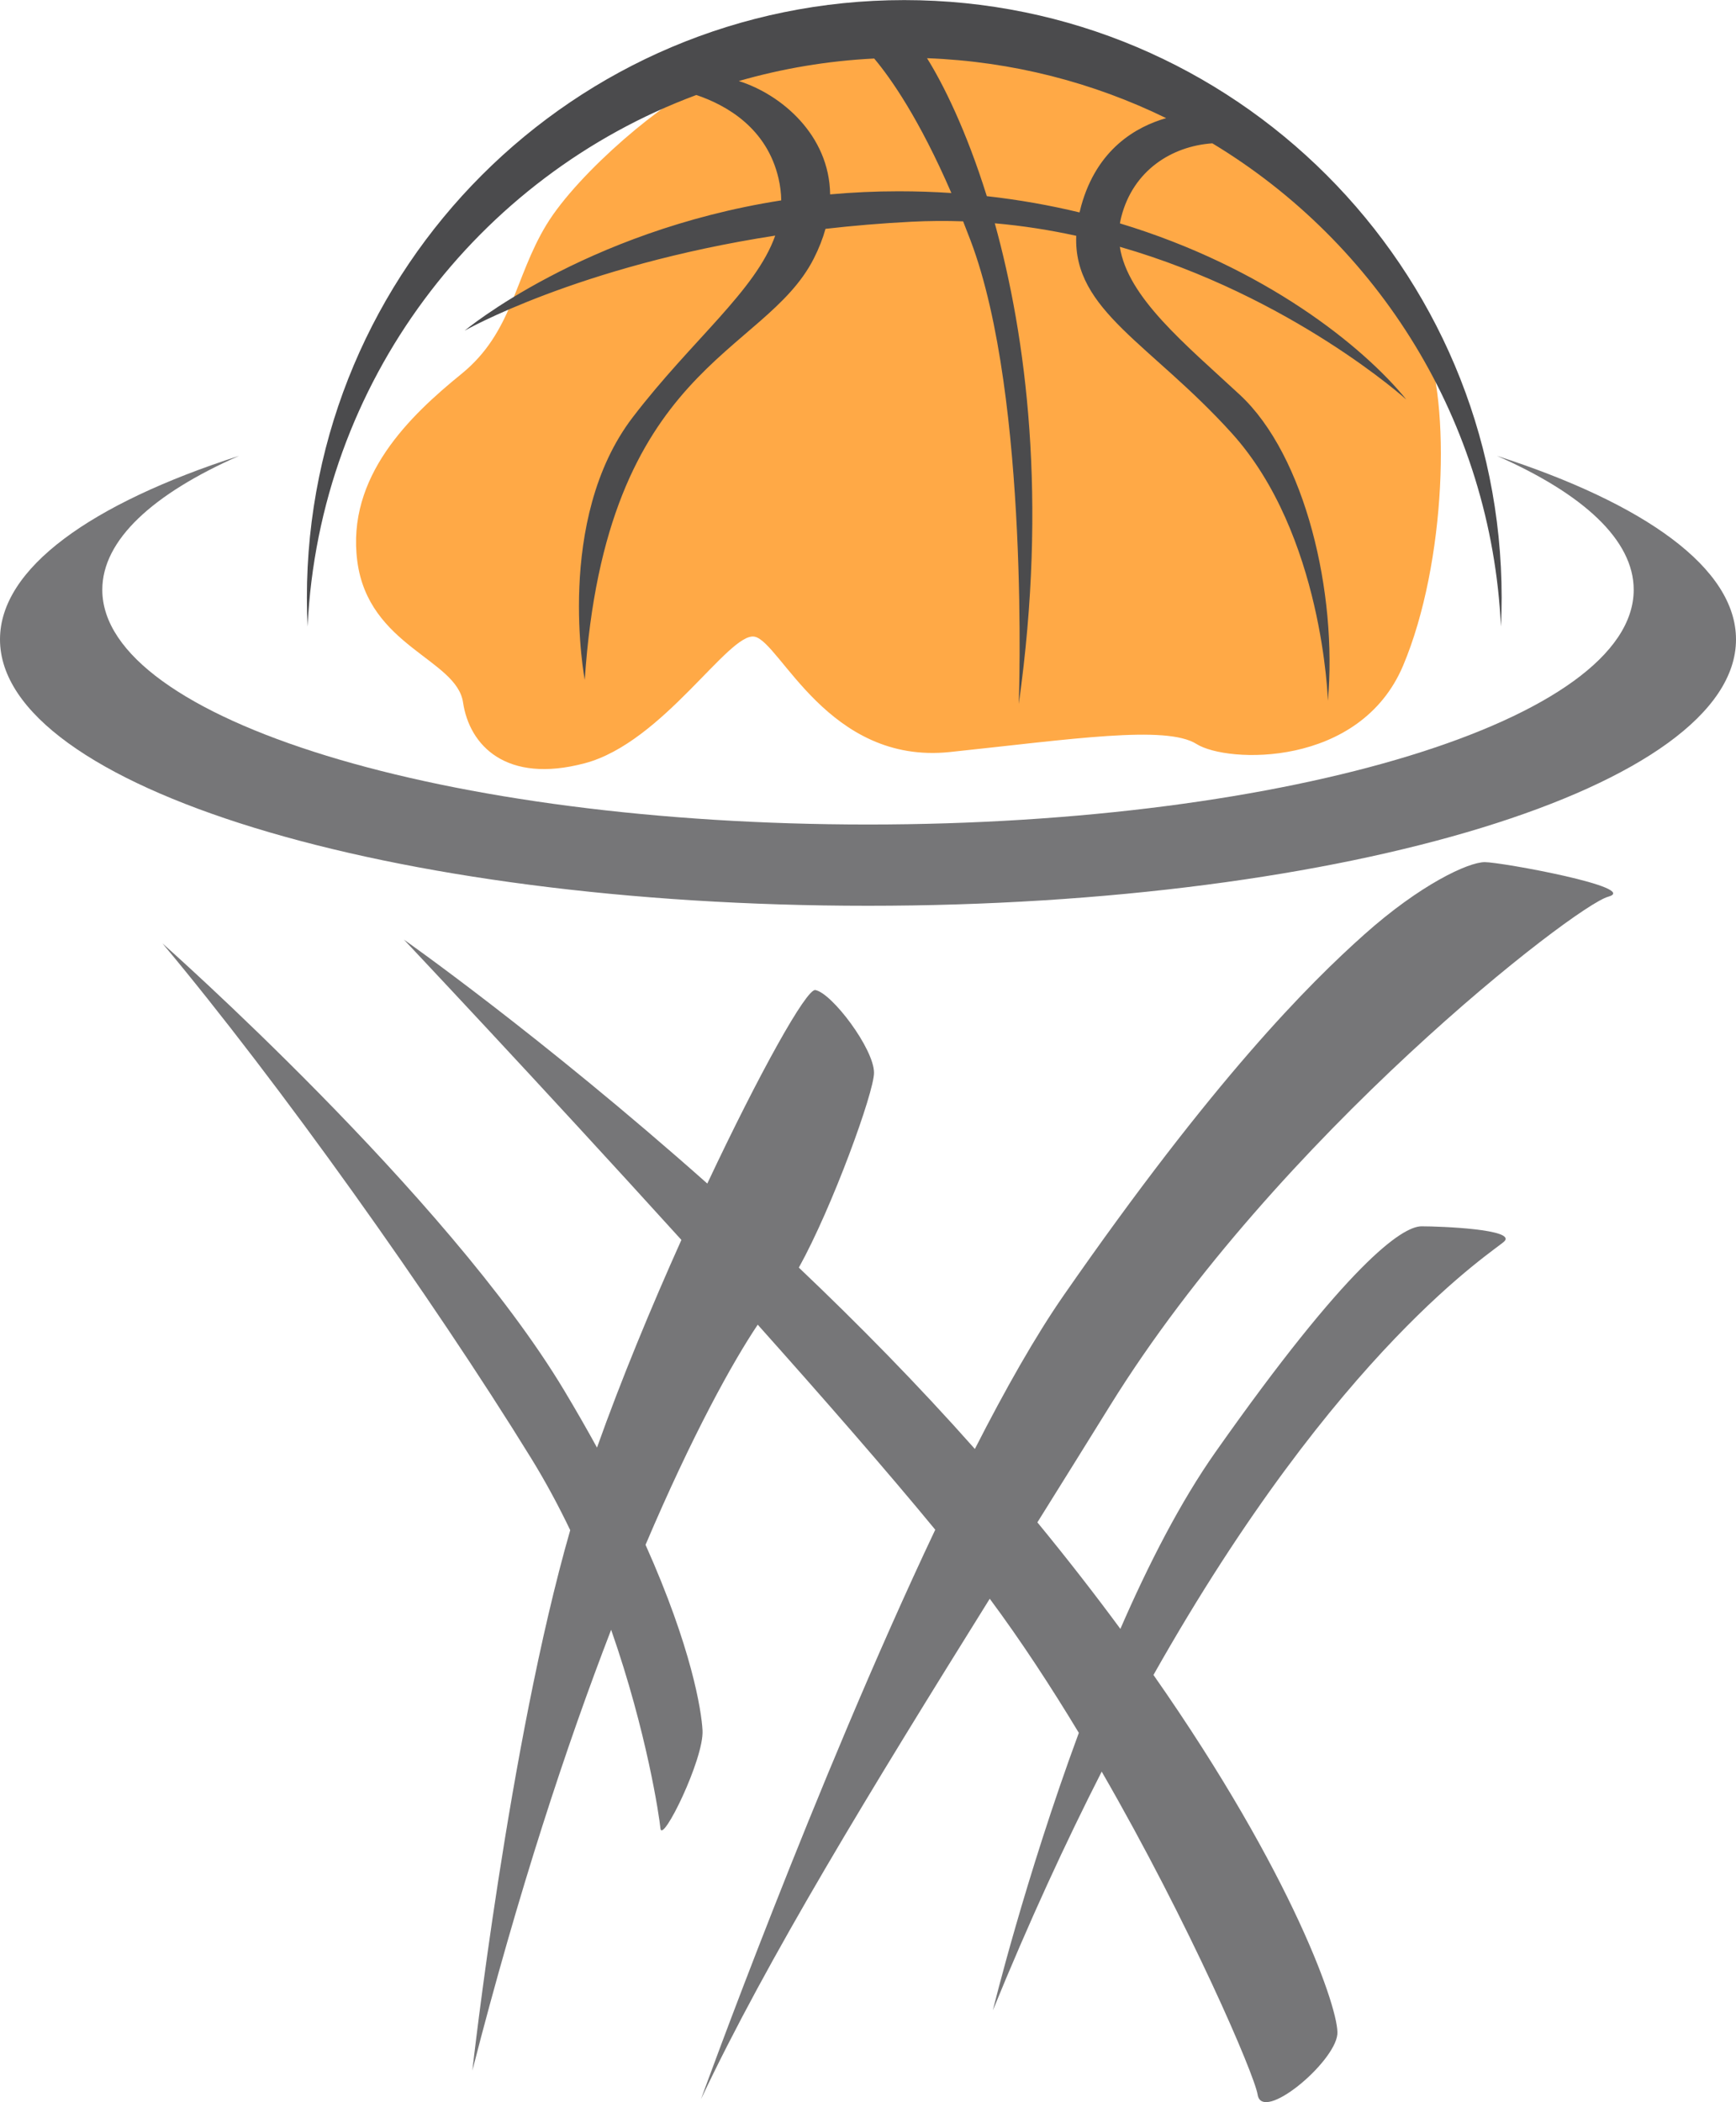
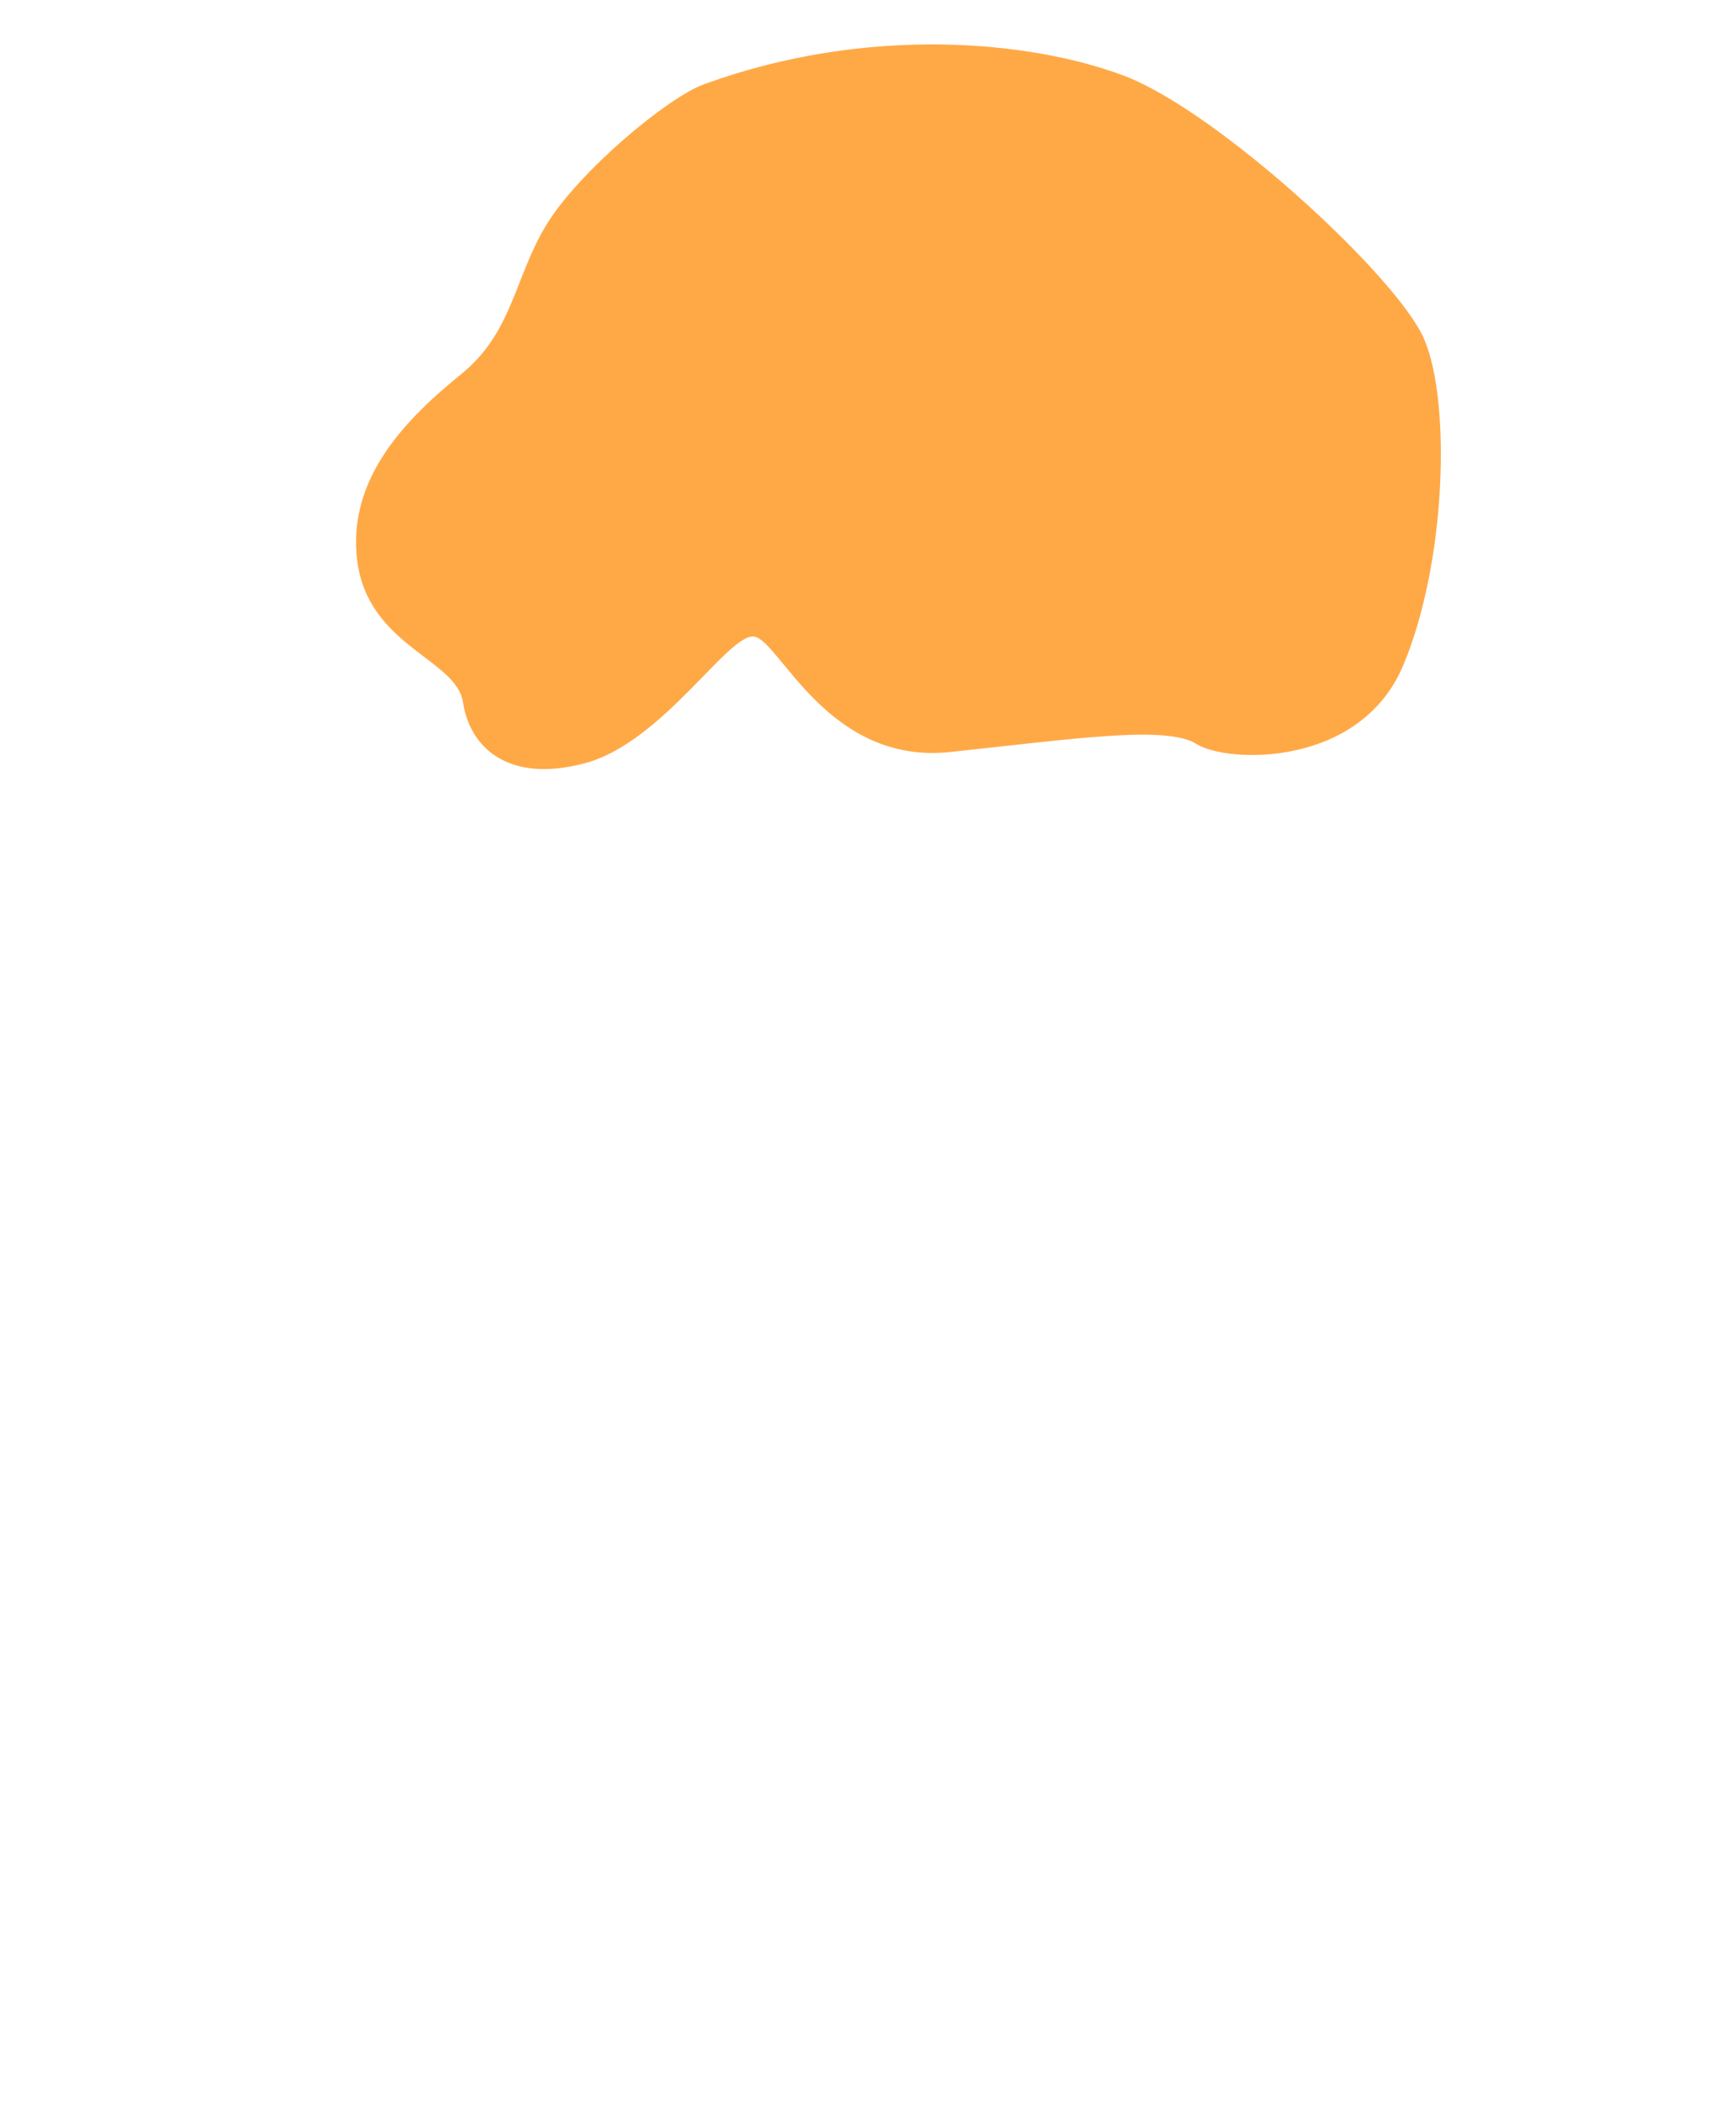
<svg xmlns="http://www.w3.org/2000/svg" xml:space="preserve" width="1957px" height="2369px" version="1.1" style="shape-rendering:geometricPrecision; text-rendering:geometricPrecision; image-rendering:optimizeQuality; fill-rule:evenodd; clip-rule:evenodd" viewBox="0 0 1957 2368.8">
  <defs>
    <style type="text/css">
   
    .fil2 {fill:#4B4B4D}
    .fil0 {fill:#767678}
    .fil1 {fill:#FFA946}
   
  </style>
  </defs>
  <g id="Layer_x0020_1">
-     <path class="fil0" d="M1687.5 513.59c166.99,53.84 269.5,126.68 269.5,206.87 0,165.77 -438.09,300.16 -978.5,300.16 -540.41,0 -978.5,-134.39 -978.5,-300.16 0,-80.19 102.5,-153.03 269.5,-206.87 -97.17,42.81 -154.18,94.81 -154.18,150.91 0,146.1 386.46,264.55 863.18,264.55 476.72,0 863.18,-118.45 863.18,-264.55 0,-56.1 -57.01,-108.1 -154.18,-150.91zm-1232.17 545.19c0,0 154.6,108.5 342.01,274.87 58.85,-124.98 111.85,-219.87 121.81,-218.06 18.65,3.39 66.13,66.14 66.13,93.27 0,22.06 -47.08,151.74 -84.74,219.51 66.47,63.13 134.21,131.92 198.43,204.37 34.41,-67.45 68.41,-127.42 99.99,-172.9 169.58,-244.2 276.42,-351.04 339.17,-407 62.74,-55.96 117.01,-81.4 135.67,-81.4 18.65,0 176.36,28.83 139.05,39.01 -37.3,10.17 -373.08,269.64 -561.32,573.19 -27.72,44.71 -55.15,88.67 -82.08,131.82 34.25,41.69 65.34,81.76 93.55,120.04 31.78,-73.1 67.85,-143.34 107.24,-199.29 149.23,-211.98 210.28,-254.37 232.33,-254.37 22.05,0 106.84,3.39 93.27,16.95 -10.59,10.59 -186.54,118.35 -395.53,488.62 158.99,227.14 209.92,380.11 207.29,405.09 -3.39,32.22 -84.79,100.06 -89.88,67.83 -3.56,-22.55 -76.12,-191.41 -175.77,-363.98 -40.45,79.39 -81.64,168.64 -122.69,269.02 0,0 36.13,-148.13 96.91,-312.71 -31.69,-52.49 -65.56,-104.21 -100.43,-151.12 -133.93,214.88 -251.37,406.71 -325.48,563.88 0,0 128.59,-355.67 264.05,-641.67 -54.67,-66.43 -125.93,-148.04 -200.12,-231.06 -28.11,41.93 -73.44,123.4 -126.47,248.07 51.9,115.94 63.05,186.64 64.24,209.18 1.69,32.22 -45.79,128.89 -47.48,110.23 -1.11,-12.13 -15.12,-108.12 -55.54,-223.67 -50.07,129.61 -104.47,294.3 -156.45,496.7 0,0 41.11,-368.31 110.32,-608.95 -13.13,-27.36 -27.79,-54.69 -44.18,-81.26 -111.92,-181.45 -284.9,-423.96 -415.48,-579.97 0,0 320.52,283.2 452.79,503.66 13.47,22.45 25.78,43.95 37.05,64.52 27.05,-76.02 61.05,-158.14 95.15,-234.04 -161.83,-178.39 -312.81,-338.38 -312.81,-338.38z" />
    <path class="fil1" d="M794.61 94.5c-41.53,14.44 -142.63,99.29 -178.74,158.87 -36.11,59.58 -37.92,120.97 -95.69,167.91 -57.78,46.94 -130,115.55 -117.36,211.24 12.64,95.69 111.94,110.13 119.16,158.88 7.23,48.75 48.75,92.08 137.22,68.61 88.47,-23.47 162.49,-148.05 191.37,-142.64 28.89,5.42 83.06,144.44 220.27,130 137.22,-14.45 243.73,-30.7 278.04,-9.03 34.3,21.67 184.16,27.08 232.9,-88.47 48.75,-115.55 54.17,-297.9 23.47,-368.31 -30.69,-70.41 -232.9,-256.37 -337.62,-296.09 -104.71,-39.72 -288.87,-57.78 -473.02,9.03z" />
-     <path class="fil2" d="M1148.47 793.2c0,0 12.64,-344.84 -54.16,-521.77 -2.87,-7.61 -5.73,-14.97 -8.57,-22.1 -19.09,-0.68 -38.51,-0.57 -58.23,0.44 -33.83,1.72 -66.15,4.48 -96.93,8.02 -2.99,10.77 -7.33,21.95 -13.2,33.5 -55.97,110.13 -234.71,119.16 -258.18,474.83 0,0 -34.31,-180.55 54.16,-296.09 66.71,-87.13 138.53,-142.43 160.55,-204.62 -223.23,34.45 -350.12,107.12 -350.12,107.12 0,0 133.81,-111.93 356.9,-146.82 -0.1,-7.99 -1.07,-16.2 -3.03,-24.69 -13.13,-56.9 -58.75,-82.62 -92.66,-94.07 -246.7,91.61 -425.17,323.62 -438.25,598.98 -0.52,-10.77 -0.8,-21.6 -0.8,-32.5 0,-371.93 301.51,-673.43 673.43,-673.43 371.93,0 673.43,301.5 673.43,673.43 0,10.9 -0.28,21.73 -0.79,32.5 -10.99,-231.24 -138.61,-431.89 -325.33,-544.52 -45.86,3.18 -89.24,30.57 -102.67,82.94 -0.62,2.43 -1.12,4.86 -1.52,7.28 163.39,49.38 274.21,138.63 322.89,198.54 0,0 -128.99,-116.38 -323,-172.14 8.73,56.87 73.24,109.26 135.24,166.72 74.02,68.61 110.13,223.88 99.3,344.84 0,0 -5.42,-187.76 -108.33,-301.51 -91.53,-101.16 -178.77,-138.06 -175.35,-222.47 -29.43,-6.43 -60.1,-11.3 -91.82,-14.08 35.46,127.9 59.48,310.84 27.04,541.67zm-75.98 -575.79c-36.14,-83.53 -68.21,-129.19 -87.01,-151.57 -52.71,2.62 -103.81,11.32 -152.64,25.38 47.9,15.04 102.1,60.82 102.98,127.73 24.84,-2.24 50.59,-3.49 77.25,-3.49 20.27,0 40.08,0.67 59.42,1.95zm-27.45 -151.93c18.19,29.02 44.28,81.41 67.39,155.47 36.68,4.11 71.55,10.38 104.54,18.33 0.58,-2.49 1.2,-5 1.92,-7.57 17.84,-64.03 61.93,-89 95.71,-98.69 -81.91,-40.02 -173.14,-63.93 -269.56,-67.54z" />
  </g>
</svg>